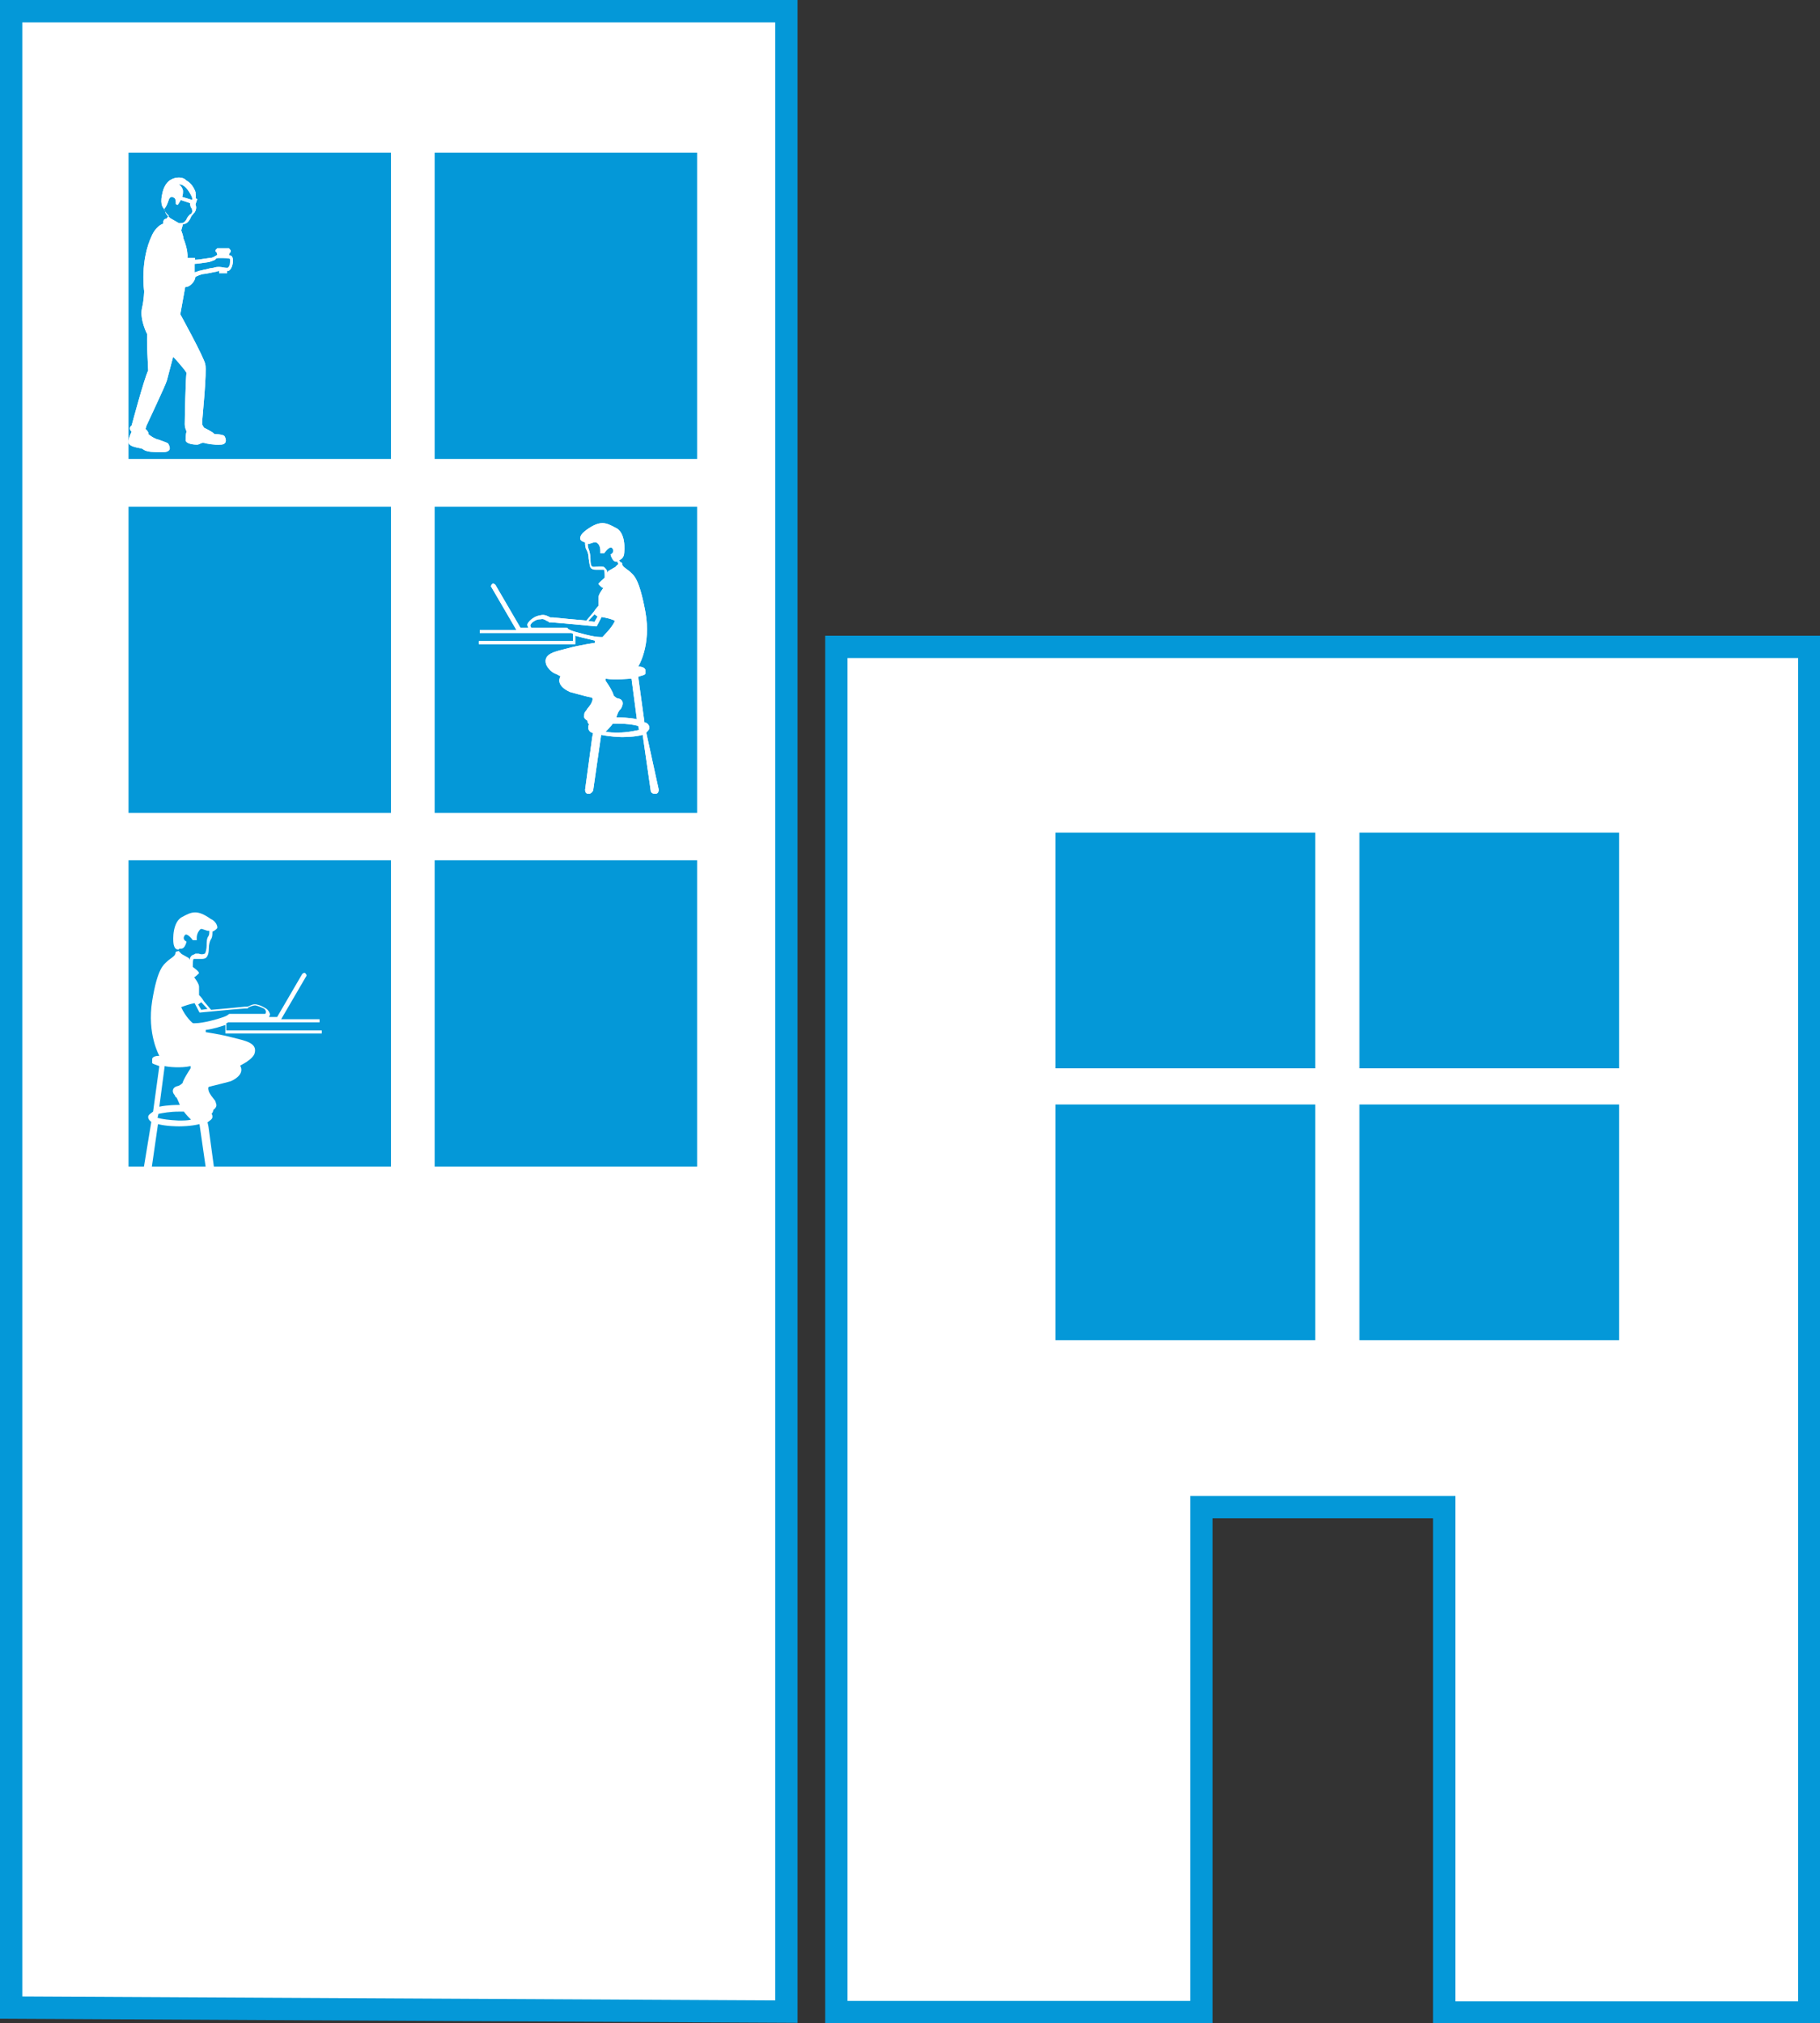
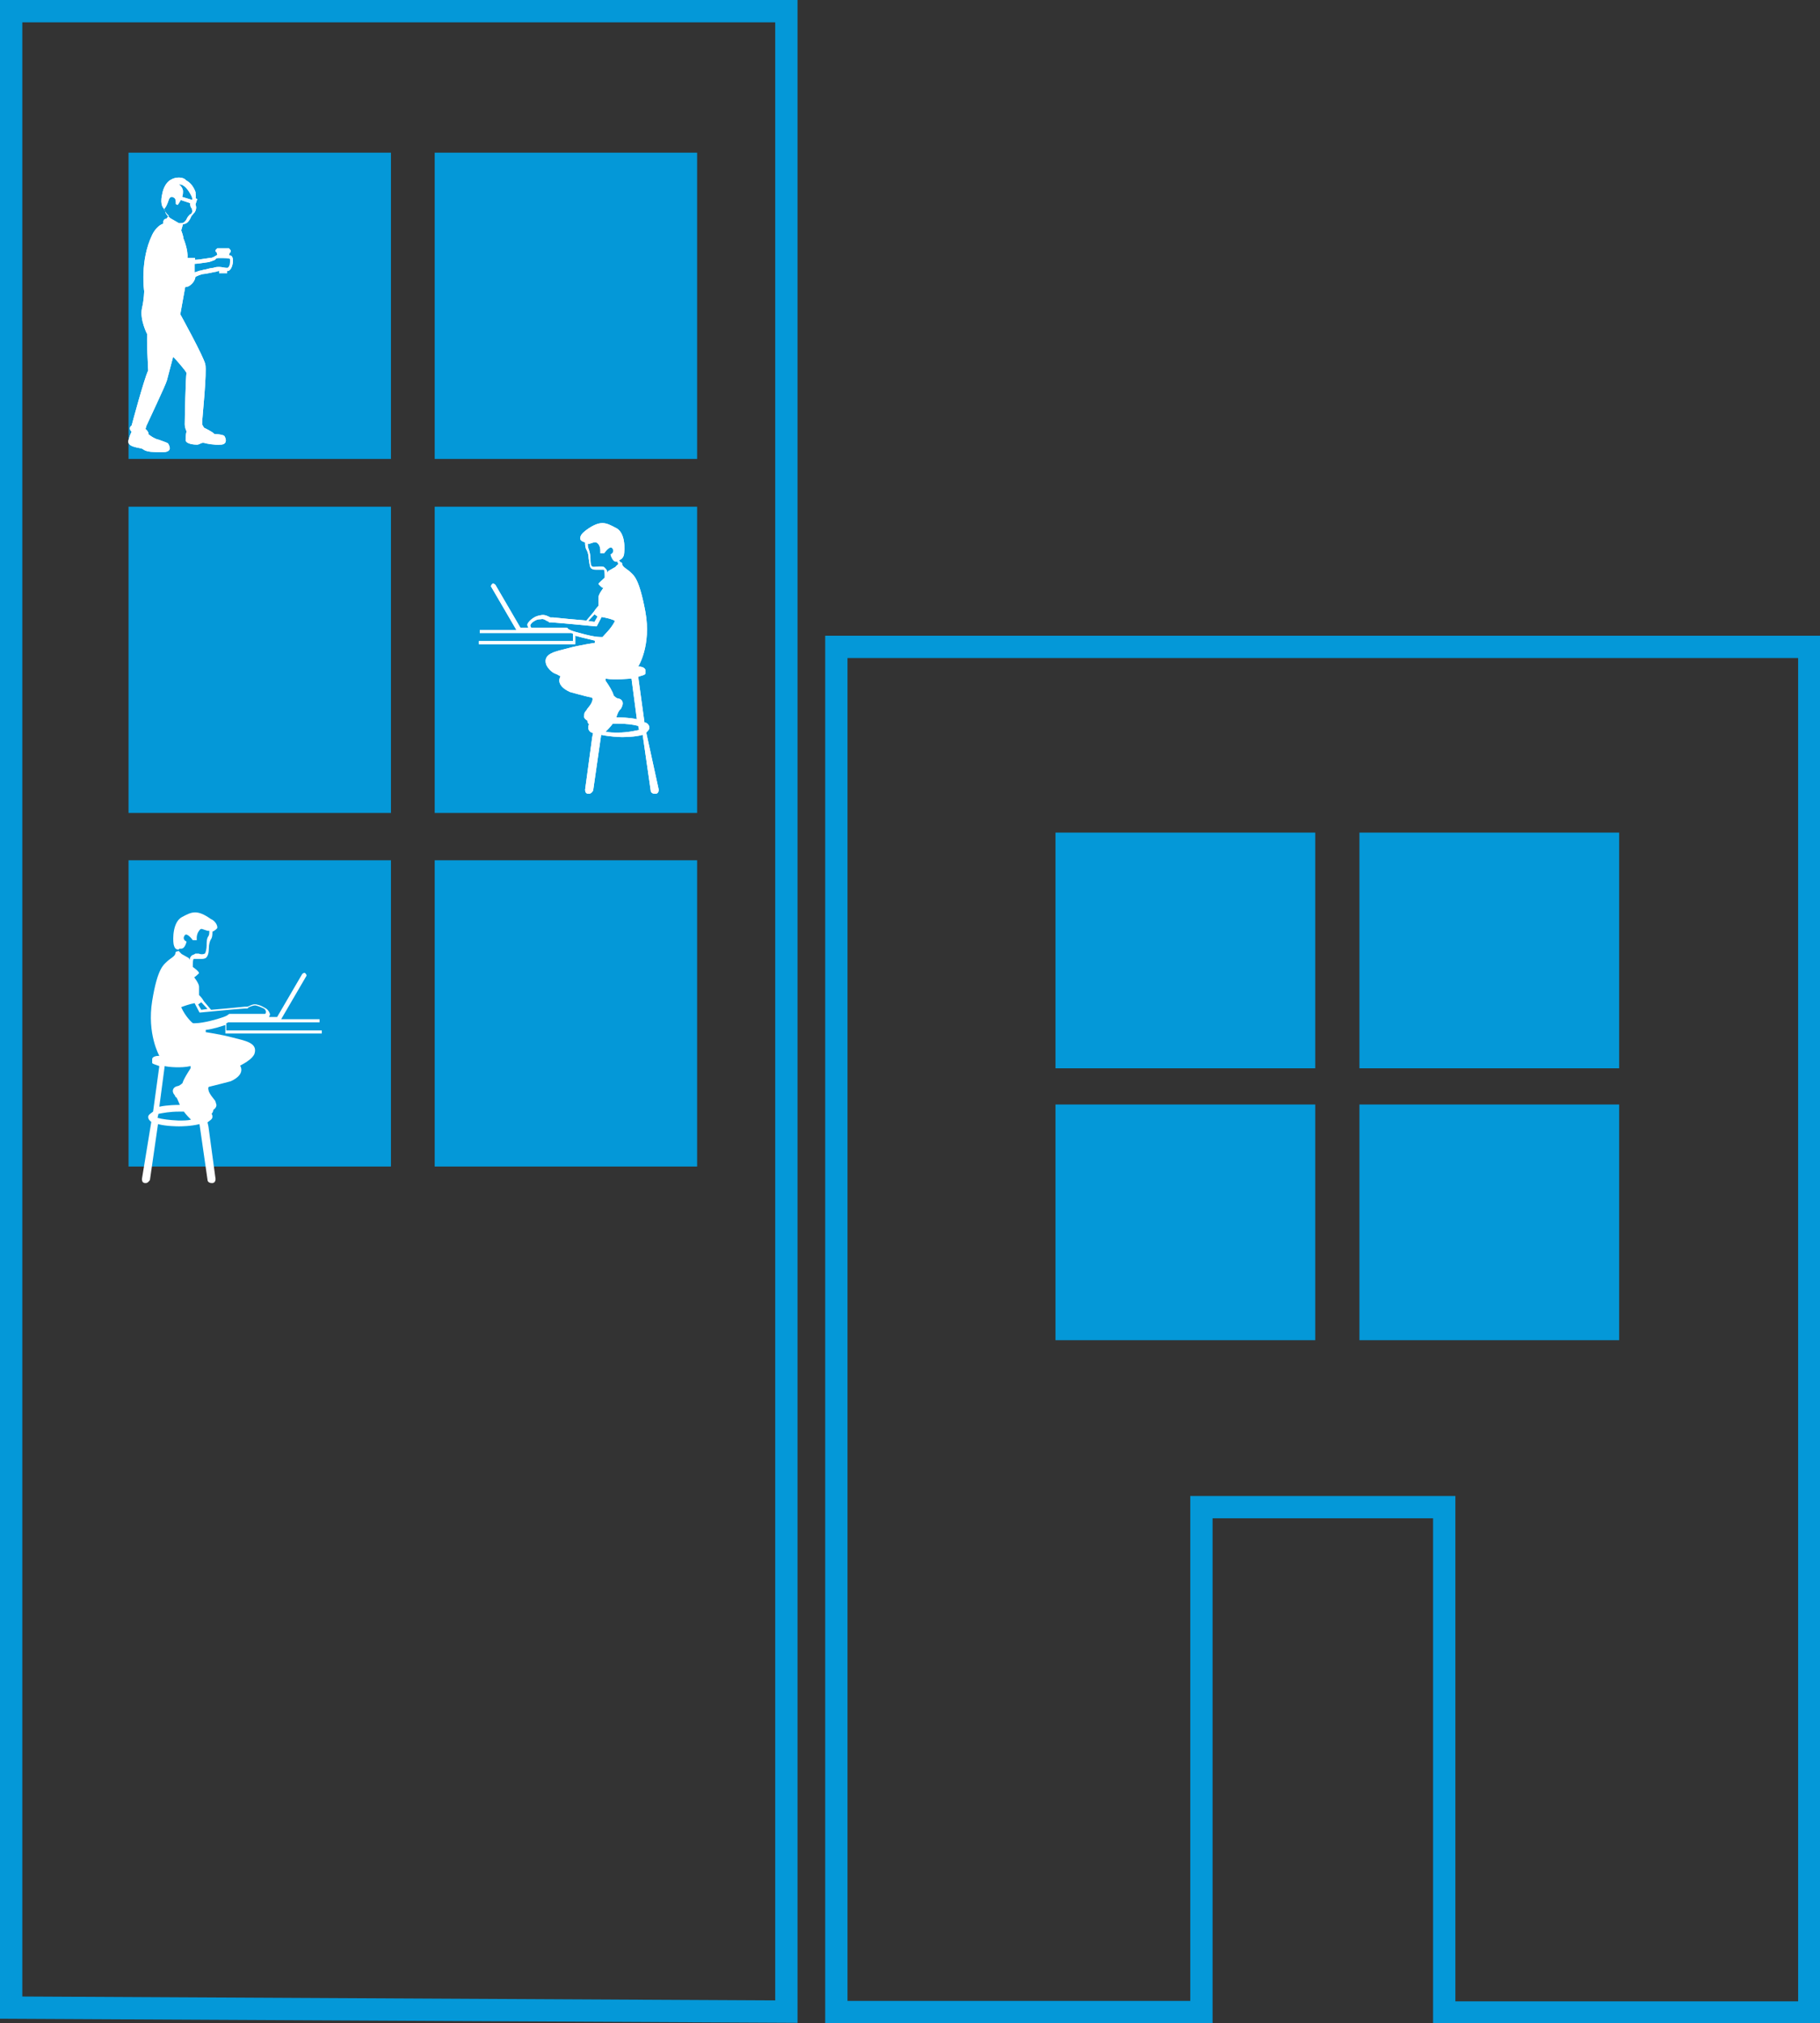
<svg xmlns="http://www.w3.org/2000/svg" version="1.1" id="Calque_1" x="0px" y="0px" viewBox="296 -1.6 407.8 453.2" enable-background="new 296 -1.6 407.8 453.2" xml:space="preserve">
  <rect x="296" y="-1.6" width="407.8" height="453.2" fill="#333333" stroke="none" />
  <g>
    <g>
      <g>
        <g>
-           <path fill="#FFFFFF" d="M298.5,0.9v447.2l173.7,0.9V0.9H298.5z" />
          <path fill="none" stroke="#0498D8" stroke-width="5" stroke-miterlimit="10" d="M298.5,0.9v447.2l173.7,0.9V0.9H298.5z" />
        </g>
        <g>
-           <path fill="#FFFFFF" d="M592.5,143.3H483.4v305.8h81.8V336h27.2h27.2v113.2h81.8V143.3H592.5z" />
          <path fill="none" stroke="#0498D8" stroke-width="5" stroke-miterlimit="10" d="M592.5,143.3H483.4v305.8h81.8V336h27.2h27.2      v113.2h81.8V143.3H592.5z" />
        </g>
        <g>
          <rect x="324.8" y="32.6" fill="#0498D8" width="58.8" height="68.6" />
        </g>
        <g>
          <rect x="393.4" y="32.6" fill="#0498D8" width="58.8" height="68.6" />
        </g>
        <g>
          <rect x="324.8" y="111.9" fill="#0498D8" width="58.8" height="68.6" />
        </g>
        <g>
          <rect x="393.4" y="111.9" fill="#0498D8" width="58.8" height="68.6" />
        </g>
        <g>
          <rect x="324.8" y="191.1" fill="#0498D8" width="58.8" height="68.6" />
        </g>
        <g>
          <rect x="393.4" y="191.1" fill="#0498D8" width="58.8" height="68.6" />
        </g>
        <g>
          <rect x="532.5" y="184.9" fill="#0498D8" width="58.2" height="52.8" />
        </g>
        <g>
          <rect x="600.6" y="184.9" fill="#0498D8" width="58.2" height="52.8" />
        </g>
        <g>
          <rect x="532.5" y="245.8" fill="#0498D8" width="58.2" height="52.8" />
        </g>
        <g>
          <rect x="600.6" y="245.8" fill="#0498D8" width="58.2" height="52.8" />
        </g>
        <path fill="#FFFFFF" d="M331.3,248.8l0.2-0.9c1.1-0.2,2.5-0.5,4.6-0.5c0.4,0,0.7,0,1.1,0c0.5,0.7,1.2,1.4,1.6,1.8     c-0.7,0.2-1.8,0.2-2.8,0.2C333.9,249.3,332.4,249.1,331.3,248.8z M338.7,237.7c-0.7,1.1-1.6,2.5-1.8,3.3     c-0.4,0.4-0.9,0.7-1.2,0.7c-0.9,0.2-1.4,1.1-0.5,2.1c0,0.2,0.2,0.4,0.4,0.5c0.2,0.4,0.4,0.9,0.7,1.6h-0.2c-0.4,0-2.5,0-4.4,0.4     l1.2-9.1c0.7,0.2,3.7,0.5,5.8,0V237.7z M336.6,224c0.5-0.2,1.9-0.7,3-0.9l1.1,2.1h0.2c0,0,7.2-0.7,10-0.9c0.2,0,0.4,0,0.5,0     c0,0,0.2,0,0.2-0.2c0.4-0.2,1.1-0.5,1.6-0.5c0.9,0.2,1.2,0.4,1.9,0.7c0.4,0.2,0.5,0.7,0.5,0.7s0,0.4-0.2,0.5h-7.9     c-0.2,0-0.4,0.2-0.4,0.2c-0.2,0.2-0.9,0.5-1.6,0.7c-0.5,0.2-3.9,1.2-5.8,1.2c-0.2,0-0.4,0-0.4,0     C339.2,227.7,337.5,226.1,336.6,224z M342.5,224.4l-1.4,0.2l-0.7-1.2l0.7-0.5L342.5,224.4z M338.9,212.5     c-0.2,0.2-0.4,0.5-0.4,0.9c-0.2-0.4-0.2-0.4-0.2-0.4l-1.6-0.9c-0.2-0.2-0.5-0.5-0.7-0.7c0-0.2,0-0.4,0.2-0.5c0.2,0,0.2,0,0.4,0     c0.9,0,1.2-1.6,1.2-1.6s-1.1-0.4-0.4-1.4c0.5-0.7,1.8,1.1,1.8,1.1h0.9c0,0-0.2-1.2,0.5-2.1c0.5-0.7,0.5-0.4,1.9,0     c0.2,0,0.2,0,0.4,0c0,0.5,0,0.9-0.2,1.2c-0.4,0.5-0.4,1.4-0.4,2.1c0,0.7-0.2,1.6-0.4,1.8c-0.4,0.2-0.9,0.2-1.4,0     c-0.2,0-0.5,0-0.7,0C339.4,212.3,339,212.3,338.9,212.5z M327.8,262.5c0,0.5,0.2,0.9,0.7,0.9c0,0,0,0,0.2,0     c0.4,0,0.7-0.4,0.9-0.7l1.8-12.5c1.9,0.5,4.4,0.5,4.7,0.5c0.4,0,2.6,0,4.6-0.5l1.8,12.5c0,0.4,0.4,0.7,0.9,0.7c0,0,0,0,0.2,0     c0.5,0,0.7-0.5,0.7-0.9l-1.6-11.8l0,0l0,0l-0.2-0.9c0.5-0.4,1.1-0.7,1.1-1.2c0-0.2,0-0.5-0.2-0.7c0.4-0.4,0.4-0.9,0.4-0.9     s0.7-0.4,0.7-1.1c-0.2-0.7-0.2-0.9-0.5-1.2c-0.4-0.5-0.9-1.1-1.2-1.8c-0.2-0.7-0.2-1.1,0.2-1.1c0.9-0.2,4.7-1.2,4.7-1.2     c3.5-1.6,2.1-3.5,2.1-3.5l0.9-0.5c0.7-0.4,1.9-1.2,2.3-2.1c0.9-2.6-2.3-3-4.9-3.7c-2.6-0.7-6-1.2-6-1.2c0-0.2,0-0.4,0-0.5     c1.8-0.2,3.7-0.9,4.4-1.1v1.9h21.6v-0.7h-21.4v-1.6c0.2,0,0.4-0.2,0.4-0.2h20.5v-0.7H359l5.6-9.6c0.2-0.2,0-0.5-0.2-0.7     c-0.2-0.2-0.5,0-0.7,0.2l-5.6,9.6h-1.8c0-0.2,0.2-0.4,0.2-0.5c0-0.4-0.4-1.1-0.9-1.4c-0.9-0.5-1.2-0.7-2.1-0.9     c-0.9-0.2-1.6,0.4-2.1,0.5c0,0,0,0-0.2,0c0,0-0.2,0-0.4,0c-1.8,0.2-5.3,0.5-7.5,0.7l-1.6-1.9c-0.5-0.9-1.1-1.4-1.1-1.4     s0-1.2,0-1.9s-1.1-2.1-1.1-2.1c0.2,0,1.1-0.9,1.1-0.9c0-0.4-1.1-1.2-1.4-1.4c0-0.9,0-1.6,0.2-1.8c0,0,0,0,0.2,0s0.4,0,0.5,0     c0.2,0,0.5,0,0.9,0c0.4,0,0.7,0,1.1-0.2c0.5-0.4,0.7-1.2,0.7-2.3c0-0.7,0.2-1.4,0.4-1.8c0.4-0.5,0.4-1.2,0.4-1.8     c0.5-0.2,1.1-0.7,1.1-0.9c0-1.1-1.2-1.9-1.4-1.9c-3.2-2.3-4.4-1.6-6.5-0.5s-2.1,4.9-1.9,6.1c0.2,0.9,0.5,1.2,1.1,1.2     c0,0.2,0,0.4-0.2,0.4c-0.5,0-0.5,0.4-0.5,0.4c0,0.7-1.2,1.2-1.9,1.9c-0.7,0.7-2.1,1.4-3.3,8.8c-1.2,7.4,1.6,12.3,1.6,12.3     c-1.6,0-1.6,0.7-1.6,0.7s0,0.5,0,0.9c0,0.2,1.1,0.5,1.6,0.7l-1.4,10.2c-0.5,0.4-1.1,0.7-1.1,1.2s0.4,0.9,0.7,1.1L327.8,262.5z" />
      </g>
      <path fill="#FFFFFF" d="M347.5,57.7c-0.2,0.5-0.4,0.7-0.5,0.7l0,0h-0.2c-0.5,0-1.1-0.2-1.6-0.2c-0.5,0-0.9,0-1.4,0.2    c-0.4,0-1.2,0.2-1.9,0.4c-0.4,0-0.7,0.2-0.9,0.2c-0.4,0-1.1,0.4-1.4,0.4c0-0.7,0-1.4,0-1.9c0.5,0,1.8-0.2,3.2-0.4    c0.7-0.2,1.1-0.4,1.4-0.5c0.2-0.4,0.5-0.4,0.9-0.4c0.4,0,0.5,0,0.9,0c0.5,0,1.1,0,1.6,0.2C347.5,56.3,347.6,56.8,347.5,57.7z     M332.7,45.3c0.4-0.4,0.7-0.9,1.1-2.1c0.2-0.7,0.7-0.9,1.2-0.5c0.5,0.2,0.4,1.4,0.4,1.4l0.4,0.2c0,0,0.4-0.5,0.7-1.1l2.1,0.7l0,0    c0,0.7,0.2,1.1,0.4,1.2c0,0.4,0.2,0.7,0,0.9c0,0.2-0.2,0.4-0.4,0.4c-0.2,0.2-0.5,0.5-0.7,0.9c-0.4,0.9-0.9,1.1-1.4,1.1    c-0.2,0-0.4,0-0.4,0l-1.9-1.1c-0.5-0.4-1.1-0.9-1.2-1.6C332.9,45.4,332.9,45.4,332.7,45.3z M338.9,42.3c0.2,0.4,0.2,0.7,0.2,0.9    l-2.3-0.7l0,0c0.2-0.4,0.2-0.9,0.2-1.4c-0.2-0.9-0.7-1.2-0.9-1.4C337.3,39.6,338.3,41.1,338.9,42.3z M347.5,55.6h-0.2l0.2-0.7h0.2    v-0.4l-0.4-0.5h-2.6l-0.4,0.4v0.4h0.2l0.2,0.7c-0.5,0.2-0.9,0.7-1.8,0.7c-1.4,0.2-2.6,0.4-3.2,0.4c0-0.2,0-0.4,0-0.4H338    c0.2-1.8-0.9-4.4-0.9-4.4c0-0.5-0.5-1.8-0.5-1.8l0.4-1.4c0.9,0,1.4-0.7,1.8-1.6c0-0.2,0.4-0.5,0.5-0.7c0.2-0.2,0.4-0.4,0.5-0.7    c0.2-0.5,0.2-0.9,0-1.4c0.2-0.7,0.4-1.2,0.4-1.2l-0.4-0.2c0.2-0.4,0-0.9,0-1.4c-0.4-1.1-1.1-2.1-2.1-2.6c-0.7-0.9-2.5-0.7-3.3-0.2    c-0.9,0.4-1.8,1.6-2.1,3.5c-0.5,2.3,0.4,3,0.4,3l0,0c0,0.2,0,0.2,0.2,0.4c0.2,0.5,0.5,0.9,0.9,1.2c-0.5,0.7-0.5,0.7-0.5,0.7    c-0.9,0-0.7,1.1-0.7,1.1c-1.6,0.5-2.5,2.5-2.5,2.5c-2.8,5.8-1.8,12.6-1.8,12.6s0,1.8-0.5,3.9c-0.5,2.6,1.2,5.8,1.2,5.8    c-0.2,0.5,0.2,8.1,0.2,8.1c-0.9,1.8-3.7,12.3-3.7,12.3c-0.9,0.7,0,1.4,0,1.4s-0.4,0.7-0.7,1.9c-0.4,1.4,1.8,1.6,2.6,1.8    c0.4,0,0.9,0.4,0.9,0.4c0.7,0.4,1.9,0.5,4,0.5c2.3,0,1.8-1.2,1.4-1.9c0-0.2-1.1-0.5-2.1-0.9c-1.1-0.2-2.3-1.2-2.3-1.2    c0-0.7-0.7-1.2-0.7-1.2l0.2-0.7c0.2-0.5,4.4-9.3,4.6-10.2c0.2-0.7,1.4-5.3,1.4-5.3c0.4,0.4,3,3.3,3,3.7    c-0.2,0.4-0.4,10.5-0.4,11.4c0,0.9,0.4,1.6,0.4,1.6c-0.2,0.7-0.2,1.8-0.2,1.8c-0.2,1.1,2.1,1.2,2.5,1.2c0.7,0,0.9-0.5,1.6-0.4    c0.7,0.2,2.3,0.5,3.7,0.4c1.4,0,1.4-1.1,0.9-1.9c-0.2-0.4-2.3-0.5-2.3-0.5c-0.2-0.4-2.3-1.4-2.3-1.4c-0.2-0.4-0.4-0.7-0.4-0.7    s0-0.4,0-0.7c0-0.4,1.1-11.1,0.7-12.8c-0.4-1.8-5.6-11.2-5.6-11.2l1.1-6.1c0.4,0,0.9-0.2,1.1-0.4c0.7-0.5,1.1-1.2,1.2-1.9l0.9-0.4    c0.2,0,0.5-0.2,0.7-0.2c0.5,0,2.3-0.4,2.8-0.5c0.4,0,0.5-0.2,0.9-0.2v0.5h1.8v-0.5c0,0,0,0,0.2,0l0,0    C348.2,58.9,348.7,55.6,347.5,55.6z" />
      <path fill="#FFFFFF" d="M434.5,162.5c-1.1,0-1.9,0-2.8-0.2c0.4-0.4,1.1-1.1,1.6-1.8c0.4,0,0.7,0,1.1,0c2.1,0,3.5,0.2,4.6,0.5    l0.2,0.9C438.2,162.1,436.6,162.5,434.5,162.5z M431.7,150.4c2.1,0.4,5.1,0,5.8,0l1.2,9.1c-1.8-0.4-3.9-0.4-4.4-0.4h-0.2    c0.2-0.7,0.4-1.2,0.7-1.6c0.2-0.2,0.4-0.4,0.4-0.5c0.7-1.2,0.2-1.9-0.5-2.1c-0.5,0-0.9-0.4-1.2-0.7c-0.2-0.9-1.1-2.3-1.8-3.3    V150.4z M431,141.1c-0.2,0-0.2,0-0.4,0c-1.9,0-5.3-1.1-5.8-1.2c-0.7-0.2-1.4-0.5-1.6-0.7c0-0.2-0.2-0.2-0.4-0.2H415    c-0.2-0.4-0.2-0.5-0.2-0.5s0.2-0.5,0.5-0.7c0.7-0.5,1.1-0.7,1.9-0.7c0.7-0.2,1.2,0.4,1.6,0.5c0.2,0,0.2,0.2,0.2,0.2    c0.2,0,0.5,0,0.5,0c2.8,0.2,10,0.9,10,0.9h0.2l1.1-2.1c1.1,0.2,2.5,0.5,3,0.9C432.9,139.3,431.3,140.7,431,141.1z M429.2,136    l0.7,0.5l-0.7,1.2l-1.4-0.2L429.2,136z M430.8,125.3c-0.2,0-0.4,0-0.7,0c-0.5,0-1.1,0.2-1.4,0c-0.4-0.2-0.4-1.1-0.4-1.8    s-0.2-1.6-0.4-2.1c-0.2-0.4-0.2-0.9-0.2-1.2c0.2,0,0.2,0,0.4,0c1.2-0.4,1.4-0.5,1.9,0c0.7,0.7,0.5,2.1,0.5,2.1h0.9    c0,0,1.2-1.8,1.8-1.1c0.7,0.9-0.4,1.4-0.4,1.4s0.4,1.6,1.2,1.6c0.2,0,0.2,0,0.4,0c0,0.2,0,0.4,0.2,0.5c-0.2,0.2-0.5,0.4-0.7,0.7    l-1.6,0.9c0,0,0,0-0.2,0.4c0-0.4-0.2-0.7-0.4-0.9C431.3,125.3,431.1,125.3,430.8,125.3z M440.8,162.5c0.4-0.4,0.7-0.7,0.7-1.1    c0-0.5-0.4-1.1-1.1-1.2L439,150c0.5-0.2,1.6-0.4,1.6-0.7s0-0.9,0-0.9s-0.2-0.7-1.6-0.7c0,0,3-4.7,1.6-12.3    c-1.4-7.5-2.6-8.1-3.3-8.8c-0.7-0.7-1.9-1.2-1.9-1.9c0,0,0-0.4-0.5-0.4c0-0.2,0-0.2-0.2-0.4c0.5-0.2,0.9-0.5,1.1-1.2    c0.2-1.2,0.4-5.1-1.9-6.1c-2.1-1.1-3.3-1.8-6.5,0.5c-0.2,0.2-1.4,0.9-1.4,1.9c0,0.4,0.4,0.7,1.1,0.9c0,0.5,0,1.2,0.4,1.8    c0.2,0.4,0.4,1.1,0.4,1.8c0.2,1.1,0.2,2.1,0.7,2.3c0.4,0.2,0.5,0.2,1.1,0.2c0.4,0,0.5,0,0.9,0c0.2,0,0.4,0,0.5,0    c0.2,0,0.2,0,0.2,0c0.2,0.2,0.2,0.9,0.2,1.8c-0.4,0.4-1.4,1.2-1.4,1.4c0,0,0.7,0.9,1.1,0.9c0,0-1.1,1.4-1.1,2.1s0,1.9,0,1.9    s-0.5,0.5-1.1,1.4l-1.6,1.9c-2.3-0.2-5.8-0.5-7.5-0.7c-0.2,0-0.4,0-0.4,0s0,0-0.2,0c-0.4-0.2-1.2-0.7-2.1-0.5    c-1.1,0.2-1.4,0.4-2.1,0.9c-0.5,0.4-1.1,1.1-0.9,1.4c0,0,0,0.2,0.2,0.5h-1.8l-5.6-9.6c-0.2-0.2-0.5-0.4-0.7-0.2    c-0.2,0.2-0.4,0.5-0.2,0.7l5.6,9.6h-8.2v0.7h20.5c0.2,0,0.4,0.2,0.4,0.2v1.6h-21.1v0.7h21.6v-1.9c0.7,0.2,2.6,0.7,4.4,1.1    c0,0.2,0,0.4,0,0.5c0,0-3.5,0.5-6,1.2c-2.6,0.7-5.8,1.1-4.9,3.7c0.4,0.9,1.4,1.9,2.3,2.1l0.9,0.5c0,0-1.4,1.9,2.1,3.5    c0,0,3.9,1.1,4.7,1.2c0.4,0,0.5,0.4,0.2,1.1c-0.4,0.9-0.9,1.2-1.2,1.8c-0.4,0.5-0.5,0.5-0.5,1.2c-0.2,0.7,0.7,1.1,0.7,1.1    s0,0.5,0.4,0.9c-0.2,0.2-0.2,0.4-0.2,0.7c0,0.5,0.4,1.1,1.1,1.2l-0.2,0.9l0,0l0,0l-1.6,11.8c0,0.5,0.2,0.9,0.7,0.9c0,0,0,0,0.2,0    c0.4,0,0.7-0.4,0.9-0.7l1.8-12.5c1.9,0.4,4,0.5,4.6,0.5c0.5,0,3,0,4.7-0.5l1.8,12.5c0,0.4,0.4,0.7,0.9,0.7c0,0,0,0,0.2,0    c0.5,0,0.7-0.5,0.7-0.9L440.8,162.5z" />
    </g>
    <path fill="#FFFFFF" d="M347.5,57.7c-0.2,0.5-0.4,0.7-0.5,0.7l0,0h-0.2c-0.5,0-1.1-0.2-1.6-0.2c-0.5,0-0.9,0-1.4,0.2   c-0.4,0-1.2,0.2-1.9,0.4c-0.4,0-0.7,0.2-0.9,0.2c-0.4,0-1.1,0.4-1.4,0.4c0-0.7,0-1.4,0-1.9c0.5,0,1.8-0.2,3.2-0.4   c0.7-0.2,1.1-0.4,1.4-0.5c0.2-0.4,0.5-0.4,0.9-0.4c0.4,0,0.5,0,0.9,0c0.5,0,1.1,0,1.6,0.2C347.5,56.3,347.6,56.8,347.5,57.7z    M332.7,45.3c0.4-0.4,0.7-0.9,1.1-2.1c0.2-0.7,0.7-0.9,1.2-0.5c0.5,0.2,0.4,1.4,0.4,1.4l0.4,0.2c0,0,0.4-0.5,0.7-1.1l2.1,0.7l0,0   c0,0.7,0.2,1.1,0.4,1.2c0,0.4,0.2,0.7,0,0.9c0,0.2-0.2,0.4-0.4,0.4c-0.2,0.2-0.5,0.5-0.7,0.9c-0.4,0.9-0.9,1.1-1.4,1.1   c-0.2,0-0.4,0-0.4,0l-1.9-1.1c-0.5-0.4-1.1-0.9-1.2-1.6C332.9,45.4,332.9,45.4,332.7,45.3z M338.9,42.3c0.2,0.4,0.2,0.7,0.2,0.9   l-2.3-0.7l0,0c0.2-0.4,0.2-0.9,0.2-1.4c-0.2-0.9-0.7-1.2-0.9-1.4C337.3,39.6,338.3,41.1,338.9,42.3z M347.5,55.6h-0.2l0.2-0.7h0.2   v-0.4l-0.4-0.5h-2.6l-0.4,0.4v0.4h0.2l0.2,0.7c-0.5,0.2-0.9,0.7-1.8,0.7c-1.4,0.2-2.6,0.4-3.2,0.4c0-0.2,0-0.4,0-0.4H338   c0.2-1.8-0.9-4.4-0.9-4.4c0-0.5-0.5-1.8-0.5-1.8l0.4-1.4c0.9,0,1.4-0.7,1.8-1.6c0-0.2,0.4-0.5,0.5-0.7c0.2-0.2,0.4-0.4,0.5-0.7   c0.2-0.5,0.2-0.9,0-1.4c0.2-0.7,0.4-1.2,0.4-1.2l-0.4-0.2c0.2-0.4,0-0.9,0-1.4c-0.4-1.1-1.1-2.1-2.1-2.6c-0.7-0.9-2.5-0.7-3.3-0.2   c-0.9,0.4-1.8,1.6-2.1,3.5c-0.5,2.3,0.4,3,0.4,3l0,0c0,0.2,0,0.2,0.2,0.4c0.2,0.5,0.5,0.9,0.9,1.2c-0.5,0.7-0.5,0.7-0.5,0.7   c-0.9,0-0.7,1.1-0.7,1.1c-1.6,0.5-2.5,2.5-2.5,2.5c-2.8,5.8-1.8,12.6-1.8,12.6s0,1.8-0.5,3.9c-0.5,2.6,1.2,5.8,1.2,5.8   c-0.2,0.5,0.2,8.1,0.2,8.1c-0.9,1.8-3.7,12.3-3.7,12.3c-0.9,0.7,0,1.4,0,1.4s-0.4,0.7-0.7,1.9c-0.4,1.4,1.8,1.6,2.6,1.8   c0.4,0,0.9,0.4,0.9,0.4c0.7,0.4,1.9,0.5,4,0.5c2.3,0,1.8-1.2,1.4-1.9c0-0.2-1.1-0.5-2.1-0.9c-1.1-0.2-2.3-1.2-2.3-1.2   c0-0.7-0.7-1.2-0.7-1.2l0.2-0.7c0.2-0.5,4.4-9.3,4.6-10.2c0.2-0.7,1.4-5.3,1.4-5.3c0.4,0.4,3,3.3,3,3.7c-0.2,0.4-0.4,10.5-0.4,11.4   c0,0.9,0.4,1.6,0.4,1.6c-0.2,0.7-0.2,1.8-0.2,1.8c-0.2,1.1,2.1,1.2,2.5,1.2c0.7,0,0.9-0.5,1.6-0.4c0.7,0.2,2.3,0.5,3.7,0.4   c1.4,0,1.4-1.1,0.9-1.9c-0.2-0.4-2.3-0.5-2.3-0.5c-0.2-0.4-2.3-1.4-2.3-1.4c-0.2-0.4-0.4-0.7-0.4-0.7s0-0.4,0-0.7   c0-0.4,1.1-11.1,0.7-12.8c-0.4-1.8-5.6-11.2-5.6-11.2l1.1-6.1c0.4,0,0.9-0.2,1.1-0.4c0.7-0.5,1.1-1.2,1.2-1.9l0.9-0.4   c0.2,0,0.5-0.2,0.7-0.2c0.5,0,2.3-0.4,2.8-0.5c0.4,0,0.5-0.2,0.9-0.2v0.5h1.8v-0.5c0,0,0,0,0.2,0l0,0   C348.2,58.9,348.7,55.6,347.5,55.6z" />
    <path fill="#FFFFFF" d="M434.5,162.5c-1.1,0-1.9,0-2.8-0.2c0.4-0.4,1.1-1.1,1.6-1.8c0.4,0,0.7,0,1.1,0c2.1,0,3.5,0.2,4.6,0.5   l0.2,0.9C438.2,162.1,436.6,162.5,434.5,162.5z M431.7,150.4c2.1,0.4,5.1,0,5.8,0l1.2,9.1c-1.8-0.4-3.9-0.4-4.4-0.4h-0.2   c0.2-0.7,0.4-1.2,0.7-1.6c0.2-0.2,0.4-0.4,0.4-0.5c0.7-1.2,0.2-1.9-0.5-2.1c-0.5,0-0.9-0.4-1.2-0.7c-0.2-0.9-1.1-2.3-1.8-3.3V150.4   z M431,141.1c-0.2,0-0.2,0-0.4,0c-1.9,0-5.3-1.1-5.8-1.2c-0.7-0.2-1.4-0.5-1.6-0.7c0-0.2-0.2-0.2-0.4-0.2H415   c-0.2-0.4-0.2-0.5-0.2-0.5s0.2-0.5,0.5-0.7c0.7-0.5,1.1-0.7,1.9-0.7c0.7-0.2,1.2,0.4,1.6,0.5c0.2,0,0.2,0.2,0.2,0.2   c0.2,0,0.5,0,0.5,0c2.8,0.2,10,0.9,10,0.9h0.2l1.1-2.1c1.1,0.2,2.5,0.5,3,0.9C432.9,139.3,431.3,140.7,431,141.1z M429.2,136   l0.7,0.5l-0.7,1.2l-1.4-0.2L429.2,136z M430.8,125.3c-0.2,0-0.4,0-0.7,0c-0.5,0-1.1,0.2-1.4,0c-0.4-0.2-0.4-1.1-0.4-1.8   s-0.2-1.6-0.4-2.1c-0.2-0.4-0.2-0.9-0.2-1.2c0.2,0,0.2,0,0.4,0c1.2-0.4,1.4-0.5,1.9,0c0.7,0.7,0.5,2.1,0.5,2.1h0.9   c0,0,1.2-1.8,1.8-1.1c0.7,0.9-0.4,1.4-0.4,1.4s0.4,1.6,1.2,1.6c0.2,0,0.2,0,0.4,0c0,0.2,0,0.4,0.2,0.5c-0.2,0.2-0.5,0.4-0.7,0.7   l-1.6,0.9c0,0,0,0-0.2,0.4c0-0.4-0.2-0.7-0.4-0.9C431.3,125.3,431.1,125.3,430.8,125.3z M440.8,162.5c0.4-0.4,0.7-0.7,0.7-1.1   c0-0.5-0.4-1.1-1.1-1.2L439,150c0.5-0.2,1.6-0.4,1.6-0.7s0-0.9,0-0.9s-0.2-0.7-1.6-0.7c0,0,3-4.7,1.6-12.3   c-1.4-7.5-2.6-8.1-3.3-8.8c-0.7-0.7-1.9-1.2-1.9-1.9c0,0,0-0.4-0.5-0.4c0-0.2,0-0.2-0.2-0.4c0.5-0.2,0.9-0.5,1.1-1.2   c0.2-1.2,0.4-5.1-1.9-6.1c-2.1-1.1-3.3-1.8-6.5,0.5c-0.2,0.2-1.4,0.9-1.4,1.9c0,0.4,0.4,0.7,1.1,0.9c0,0.5,0,1.2,0.4,1.8   c0.2,0.4,0.4,1.1,0.4,1.8c0.2,1.1,0.2,2.1,0.7,2.3c0.4,0.2,0.5,0.2,1.1,0.2c0.4,0,0.5,0,0.9,0c0.2,0,0.4,0,0.5,0c0.2,0,0.2,0,0.2,0   c0.2,0.2,0.2,0.9,0.2,1.8c-0.4,0.4-1.4,1.2-1.4,1.4c0,0,0.7,0.9,1.1,0.9c0,0-1.1,1.4-1.1,2.1s0,1.9,0,1.9s-0.5,0.5-1.1,1.4   l-1.6,1.9c-2.3-0.2-5.8-0.5-7.5-0.7c-0.2,0-0.4,0-0.4,0s0,0-0.2,0c-0.4-0.2-1.2-0.7-2.1-0.5c-1.1,0.2-1.4,0.4-2.1,0.9   c-0.5,0.4-1.1,1.1-0.9,1.4c0,0,0,0.2,0.2,0.5h-1.8l-5.6-9.6c-0.2-0.2-0.5-0.4-0.7-0.2c-0.2,0.2-0.4,0.5-0.2,0.7l5.6,9.6h-8.2v0.7   h20.5c0.2,0,0.4,0.2,0.4,0.2v1.6h-21.1v0.7h21.6v-1.9c0.7,0.2,2.6,0.7,4.4,1.1c0,0.2,0,0.4,0,0.5c0,0-3.5,0.5-6,1.2   c-2.6,0.7-5.8,1.1-4.9,3.7c0.4,0.9,1.4,1.9,2.3,2.1l0.9,0.5c0,0-1.4,1.9,2.1,3.5c0,0,3.9,1.1,4.7,1.2c0.4,0,0.5,0.4,0.2,1.1   c-0.4,0.9-0.9,1.2-1.2,1.8c-0.4,0.5-0.5,0.5-0.5,1.2c-0.2,0.7,0.7,1.1,0.7,1.1s0,0.5,0.4,0.9c-0.2,0.2-0.2,0.4-0.2,0.7   c0,0.5,0.4,1.1,1.1,1.2l-0.2,0.9l0,0l0,0l-1.6,11.8c0,0.5,0.2,0.9,0.7,0.9c0,0,0,0,0.2,0c0.4,0,0.7-0.4,0.9-0.7l1.8-12.5   c1.9,0.4,4,0.5,4.6,0.5c0.5,0,3,0,4.7-0.5l1.8,12.5c0,0.4,0.4,0.7,0.9,0.7c0,0,0,0,0.2,0c0.5,0,0.7-0.5,0.7-0.9L440.8,162.5z" />
  </g>
</svg>